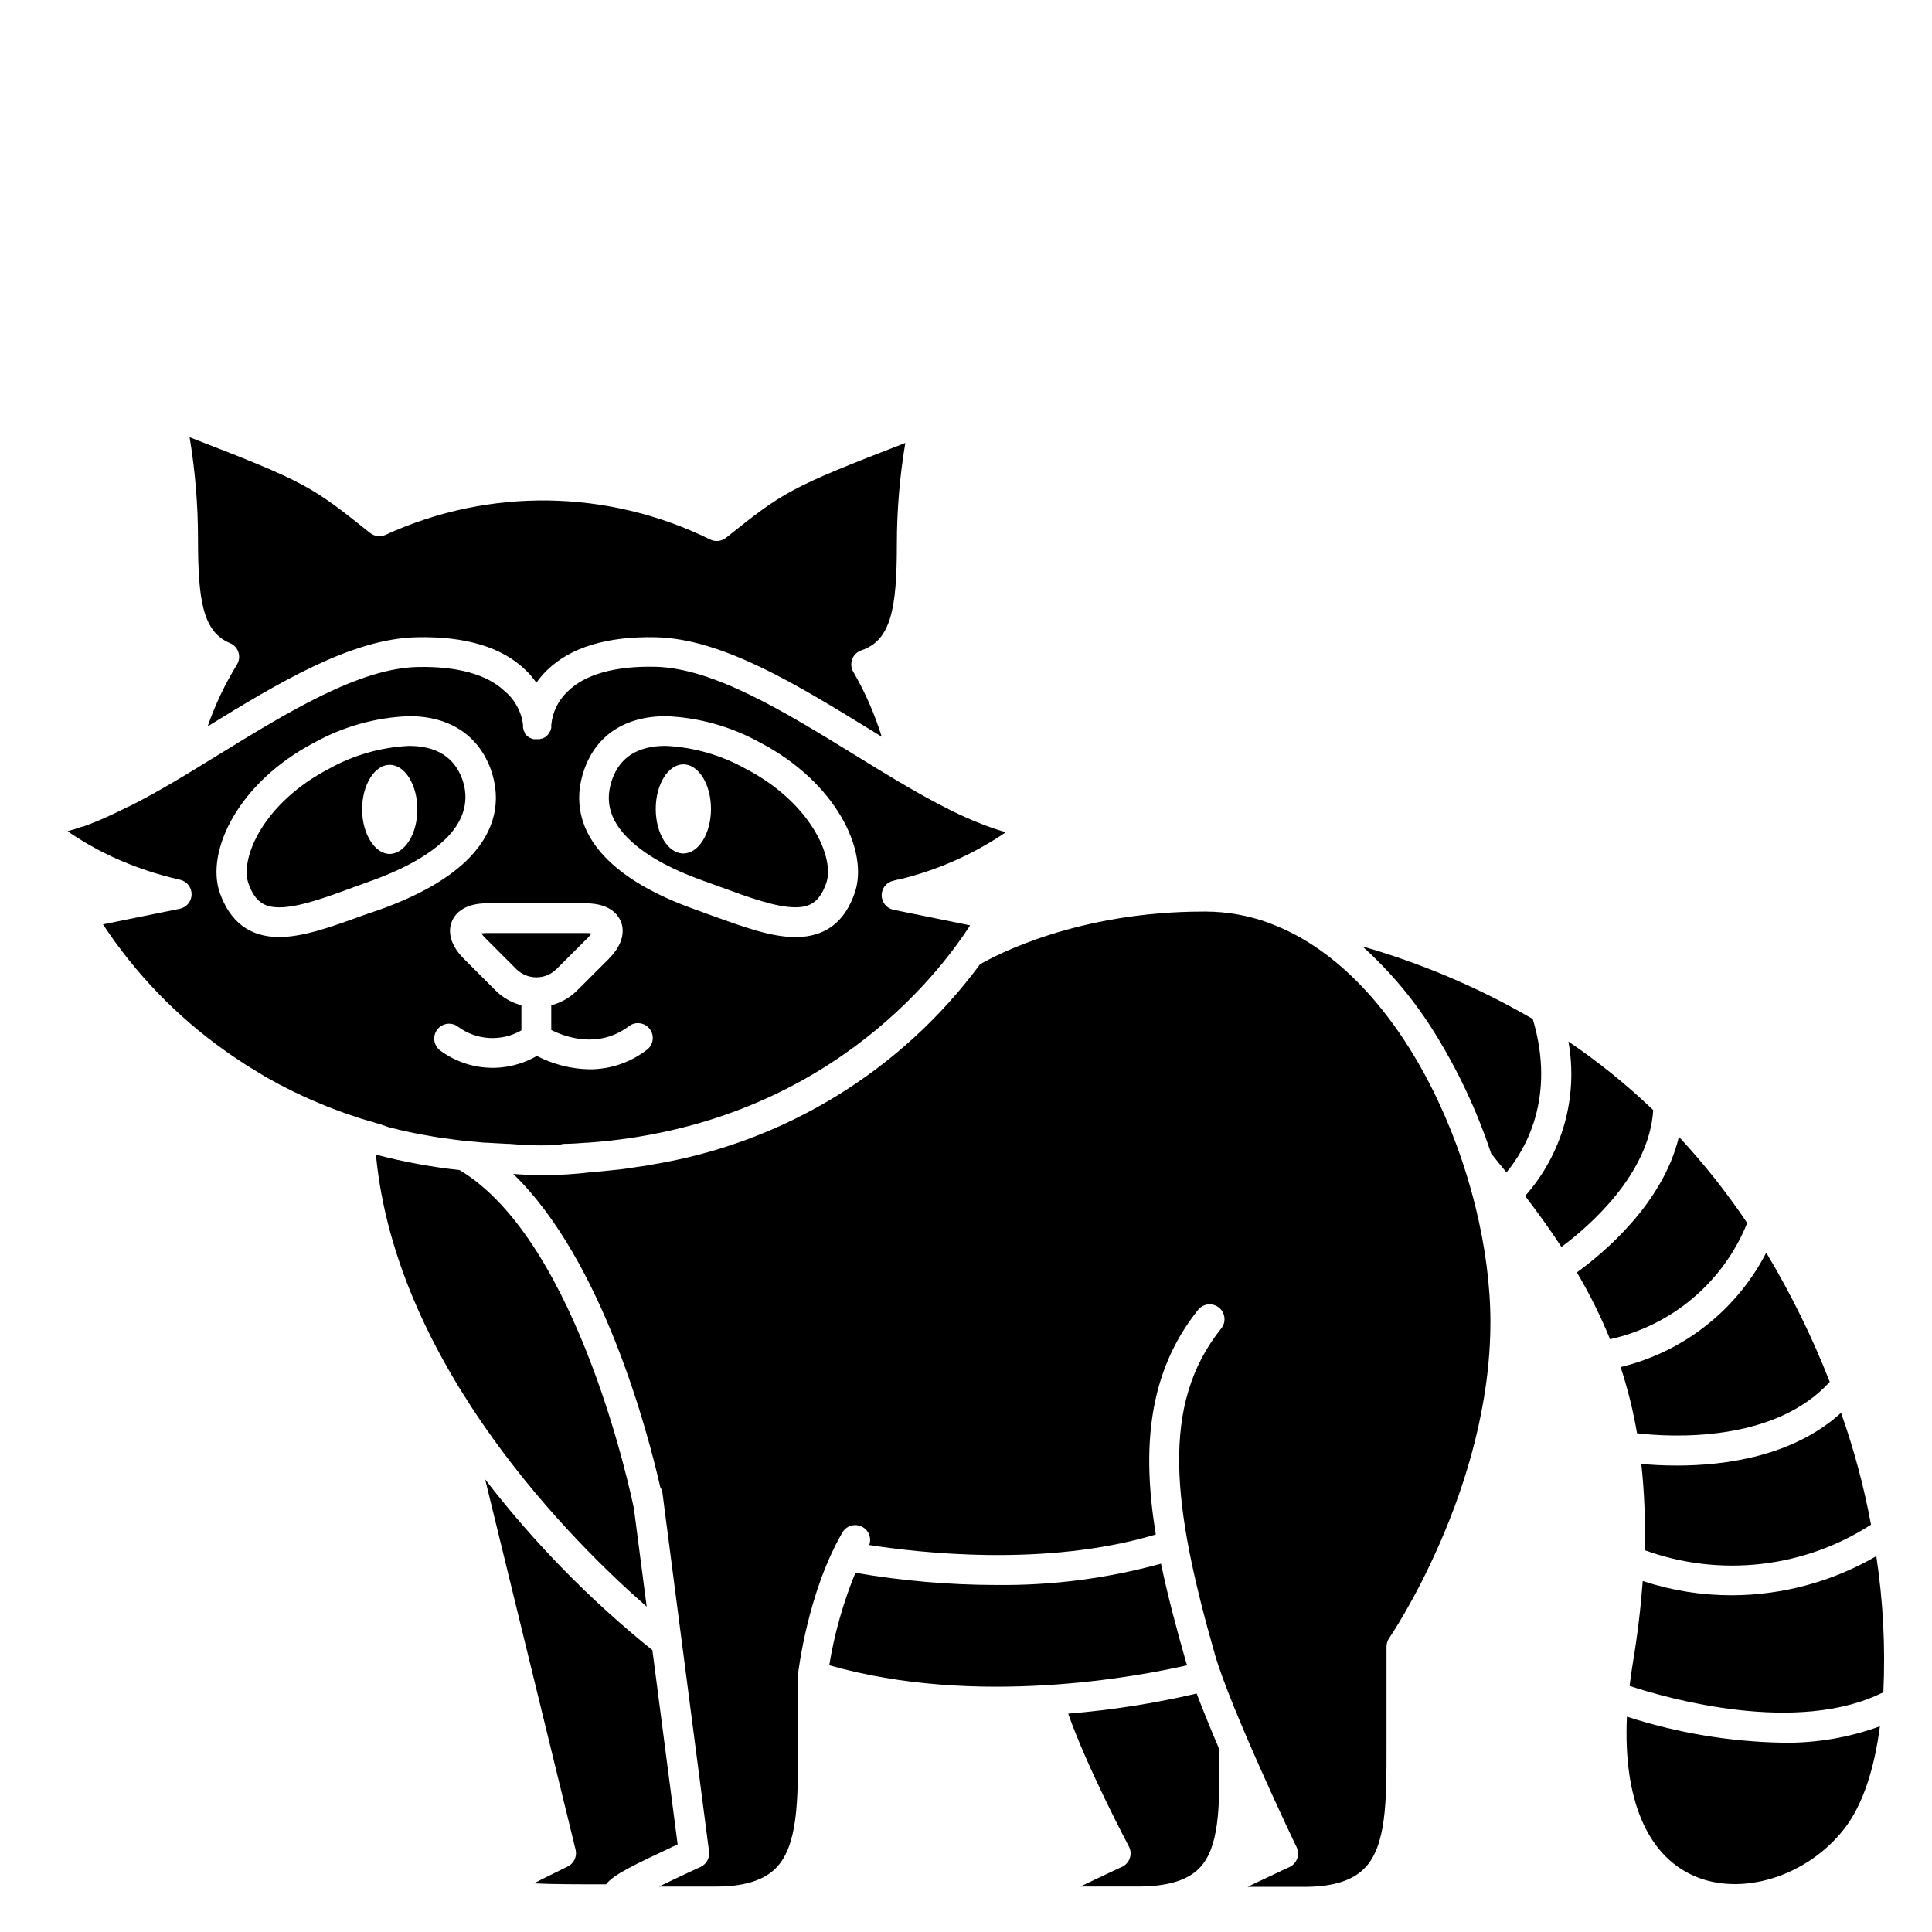
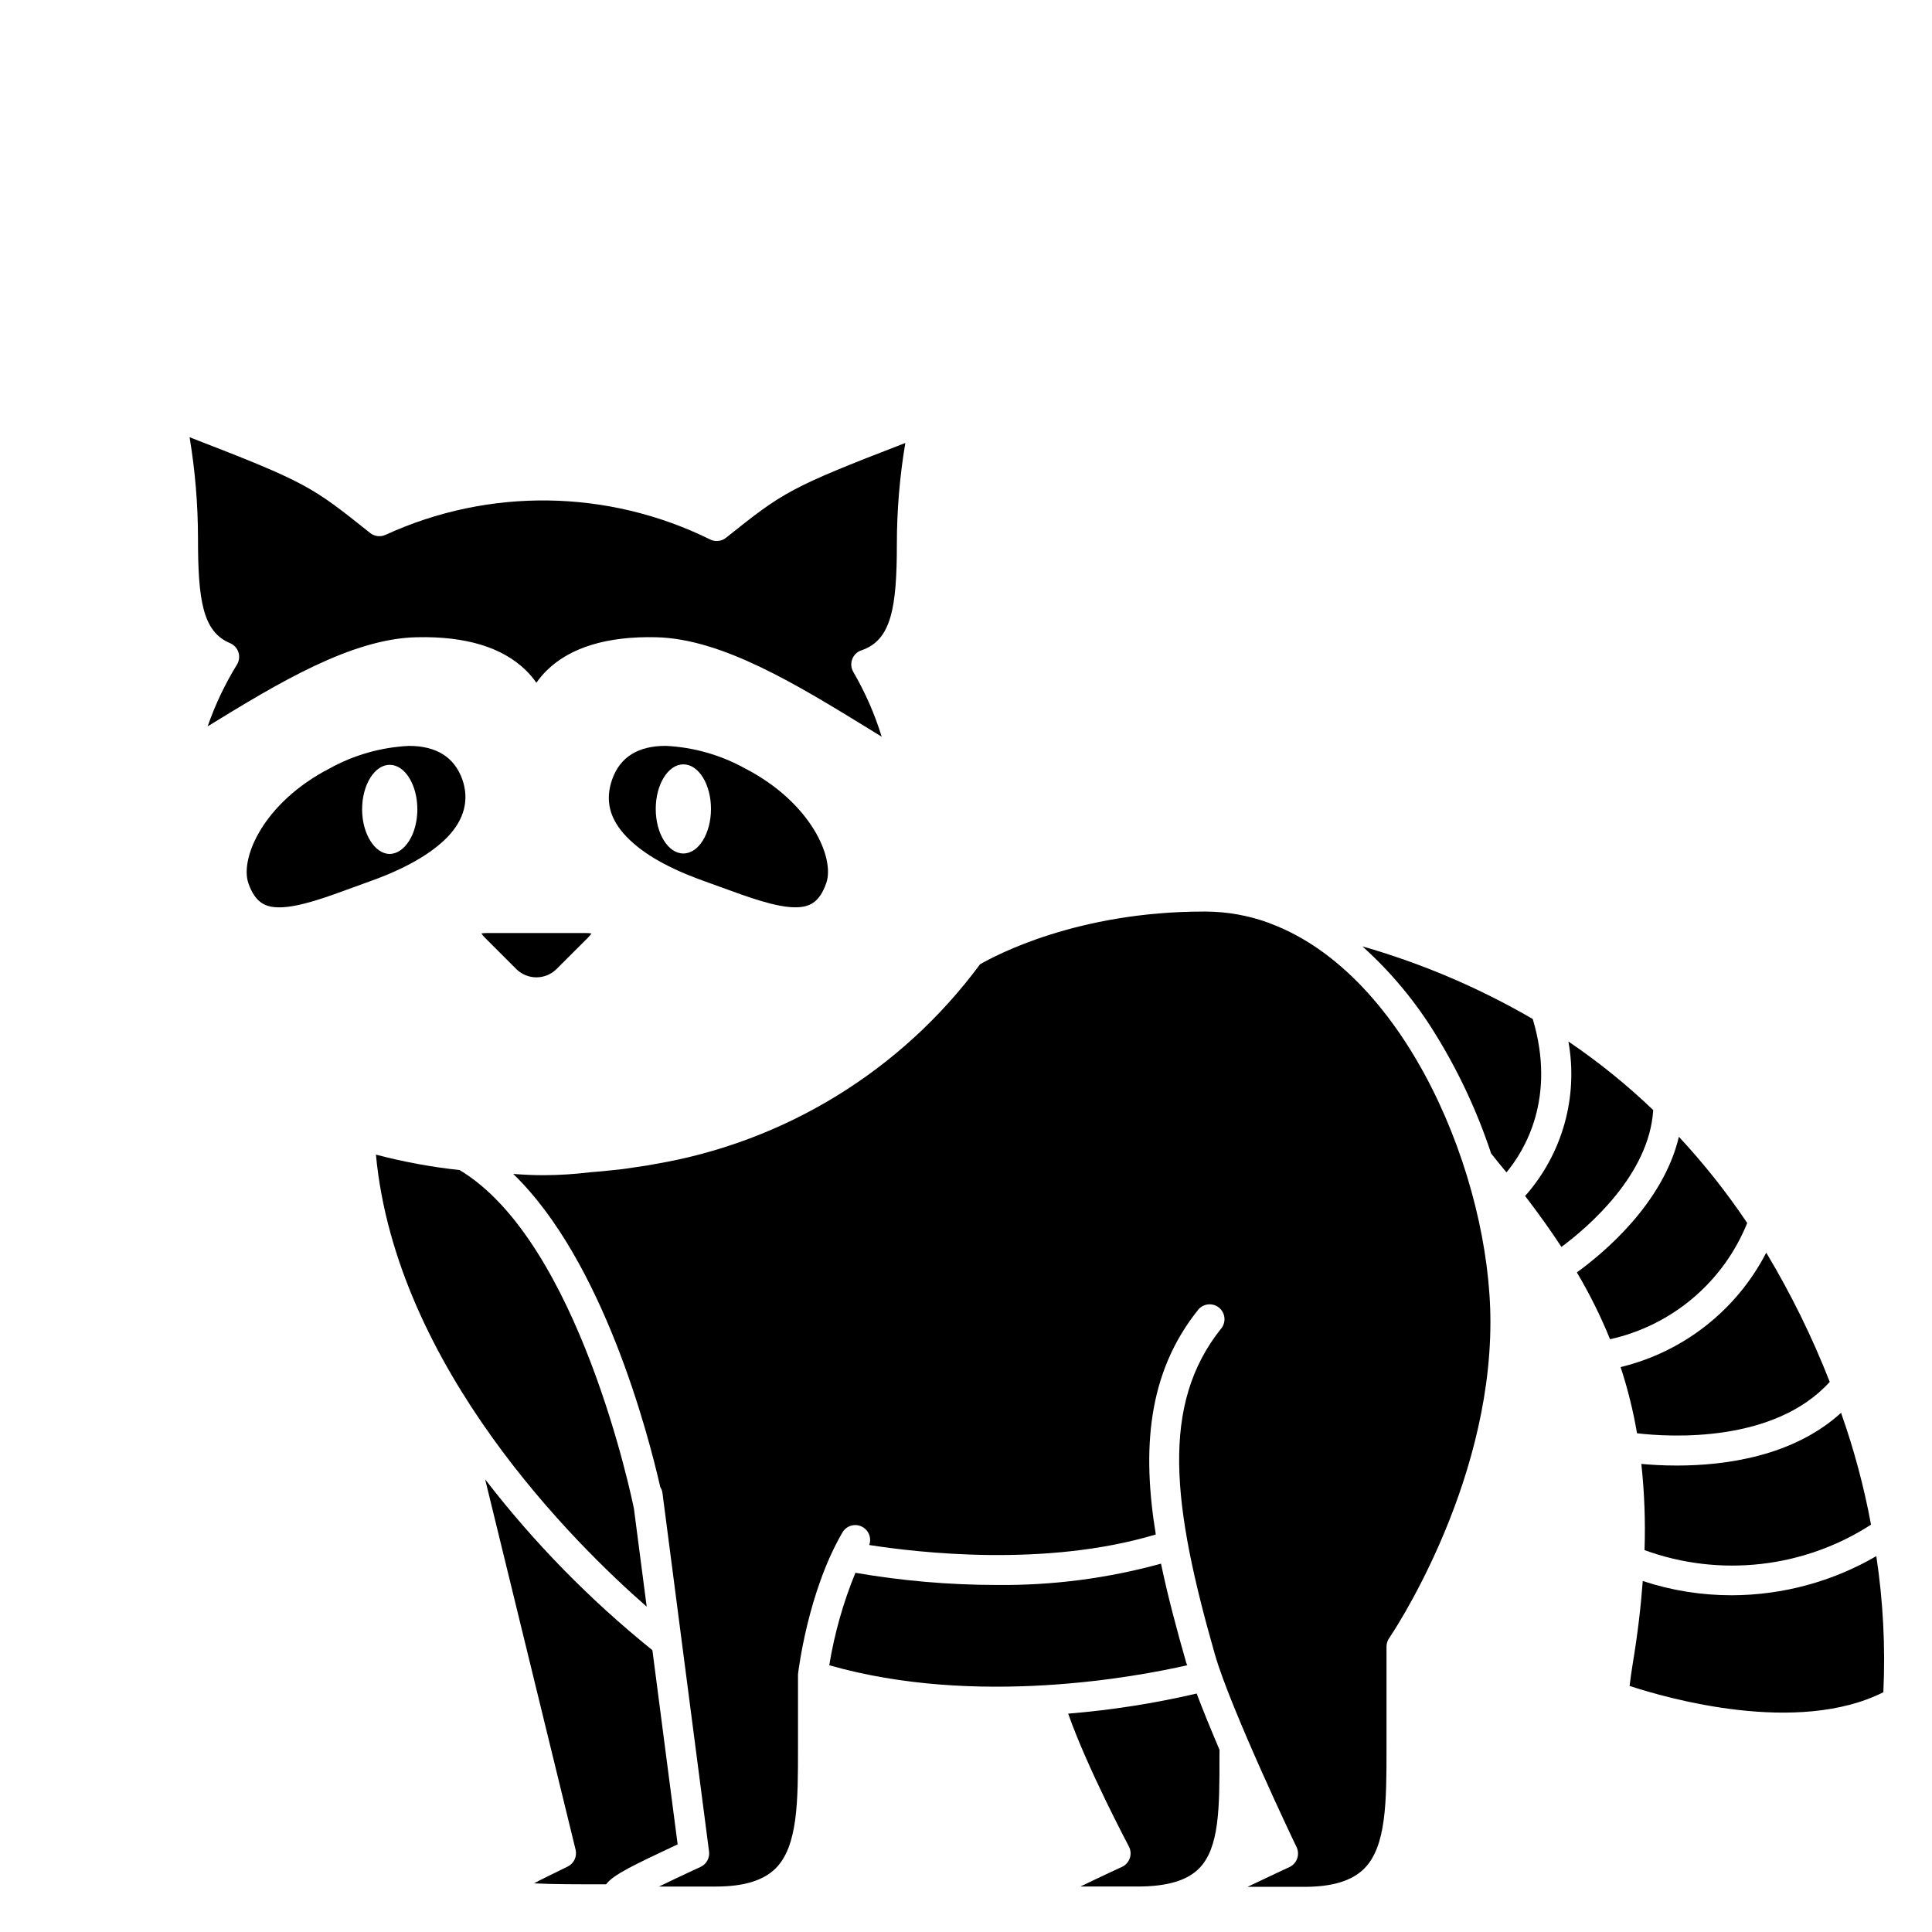
<svg xmlns="http://www.w3.org/2000/svg" fill="#000000" width="800px" height="800px" version="1.1" viewBox="144 144 512 512">
  <g>
-     <path d="m246.83 442.66 3.207 0.809 2.184 0.473c1.023 0.215 2.066 0.453 3.129 0.648s1.594 0.277 2.383 0.414c0.789 0.137 1.969 0.375 3.129 0.531l2.598 0.336c1.023 0.137 1.969 0.297 3.09 0.414l2.832 0.254 3.051 0.277c1.004 0 1.969 0.117 3.051 0.156l2.953 0.156h0.473c4.438 0.418 8.895 0.52 13.344 0.293 0.43-0.18 0.891-0.281 1.359-0.293 1.969 0 3.938-0.176 5.707-0.297h0.336c62.07-4.43 92.691-44.043 101.43-57.605l-20.328-4.133-0.004 0.004c-1.812-0.391-3.106-1.996-3.106-3.848 0-1.855 1.293-3.457 3.106-3.848l1.141-0.297h0.215 0.004c10.164-2.422 19.801-6.676 28.438-12.555-1.102-0.316-2.203-0.668-3.324-1.043l-0.375-0.137c-2.223-0.766-4.469-1.672-6.769-2.695l-0.395-0.176c-2.281-1.023-4.586-2.164-6.906-3.387l-0.297-0.156c-7.086-3.738-14.465-8.266-22.023-12.93-18.398-11.34-37.371-22.988-52.781-23.324-10.648-0.234-18.637 1.969-23.262 6.555-2.473 2.328-4.012 5.477-4.328 8.855 0.012 0.145 0.012 0.289 0 0.434v0.355-0.004c-0.039 0.141-0.082 0.281-0.137 0.414-0.023 0.109-0.055 0.215-0.102 0.316-0.051 0.121-0.109 0.238-0.176 0.355l-0.176 0.316v-0.004c-0.062 0.09-0.129 0.176-0.199 0.258 0 0-0.176 0.234-0.297 0.336l0.004-0.004c-0.055 0.059-0.113 0.109-0.18 0.16l-0.395 0.336-0.195 0.098-0.473 0.254h-0.277l-0.473 0.156h-0.789 0.004c-0.188 0.012-0.379 0.012-0.57 0h-0.215c-0.504-0.113-0.98-0.312-1.418-0.59-0.18-0.133-0.352-0.277-0.512-0.434l-0.117-0.137c-0.137-0.137-0.262-0.281-0.375-0.434v-0.195c0-0.156-0.176-0.316-0.254-0.473-0.012-0.086-0.012-0.172 0-0.258-0.062-0.152-0.113-0.309-0.16-0.473-0.008-0.102-0.008-0.207 0-0.312-0.008-0.156-0.008-0.316 0-0.473-0.418-3.488-2.16-6.688-4.859-8.934-4.625-4.449-12.613-6.652-23.125-6.414-15.449 0.336-34.383 11.984-52.684 23.223-8.188 5.059-16.176 9.957-23.832 13.777h-0.117c-2.695 1.379-5.352 2.617-7.871 3.699l-0.336 0.137c-1.277 0.531-2.559 1.023-3.816 1.477h-0.234c-1.277 0.453-2.559 0.867-3.816 1.199 0.727 0.531 1.516 1.062 2.383 1.613l2.086 1.277 0.688 0.414c0.629 0.375 1.32 0.727 1.969 1.102l1.18 0.648 1.438 0.707 2.106 1.043 0.355 0.156-0.008 0.004c5.648 2.566 11.543 4.547 17.594 5.902 1.809 0.414 3.082 2.035 3.059 3.891-0.023 1.852-1.336 3.438-3.156 3.805l-20.328 4.133c8.602 13.062 19.559 24.406 32.312 33.457 1.062 0.746 2.144 1.516 3.266 2.242l0.195 0.137c1.082 0.727 2.184 1.438 3.324 2.144l0.473 0.277c1.062 0.648 2.125 1.301 3.207 1.969l0.609 0.336c1.082 0.609 2.164 1.219 3.266 1.812l0.707 0.355c1.082 0.57 2.203 1.141 3.324 1.691l0.926 0.414c1.074 0.539 2.18 1.051 3.305 1.535l1.062 0.453 3.324 1.398 1.258 0.473c1.082 0.434 2.184 0.848 3.324 1.258l1.457 0.492 3.285 1.102 1.691 0.492 3.266 0.965zm52.035-94.816c3.227-9.074 10.883-14.051 21.648-14.051v-0.004c8.691 0.359 17.18 2.731 24.797 6.93 20.367 10.609 28.969 28.91 25.23 39.812-2.676 7.871-7.871 11.809-15.742 11.809-6.477 0-13.777-2.695-22.414-5.805l-4.387-1.594c-10.469-3.738-18.402-8.344-23.617-13.777-6.598-6.848-8.508-14.918-5.516-23.32zm0.336 35.543c6.375 0 8.562 2.992 9.309 4.762 0.746 1.77 1.301 5.453-3.188 9.977l-8.363 8.344h-0.004c-1.895 1.902-4.266 3.262-6.867 3.938v6.535c3.621 1.832 12.32 5.078 20.449-0.887h-0.004c0.836-0.695 1.922-1.016 3-0.883 1.078 0.129 2.055 0.703 2.695 1.578 0.645 0.875 0.895 1.98 0.695 3.047-0.199 1.07-0.828 2.008-1.746 2.594-4.293 3.242-9.535 4.992-14.914 4.981-4.879-0.078-9.668-1.293-13.996-3.543-3.934 2.285-8.457 3.371-13.004 3.117-4.543-0.25-8.918-1.828-12.578-4.535-0.844-0.617-1.406-1.543-1.566-2.574-0.16-1.031 0.094-2.082 0.711-2.926 1.281-1.758 3.746-2.141 5.5-0.855 2.402 1.793 5.277 2.844 8.273 3.023 2.992 0.18 5.973-0.523 8.574-2.019v-6.652c-2.598-0.684-4.969-2.043-6.871-3.938l-8.344-8.344c-4.508-4.508-3.938-8.188-3.207-9.957 0.727-1.77 2.934-4.781 9.309-4.781zm-58.805 3.129c-8.562 3.109-15.961 5.805-22.434 5.805-7.715 0-13.008-3.938-15.742-11.809-3.738-10.902 4.859-29.207 25.25-39.812h-0.004c7.656-4.215 16.195-6.582 24.934-6.91 10.668 0 18.32 4.981 21.648 14.051 2.992 8.402 1.062 16.473-5.551 23.359-5.156 5.371-13.086 9.977-23.617 13.777z" />
    <path d="m316.89 581.31c-16.508-13.289-31.383-28.484-44.32-45.266l23.969 98.145c0.441 1.816-0.453 3.691-2.144 4.488-3.938 1.969-6.867 3.324-8.875 4.43 4.723 0.254 11.809 0.254 19.109 0.254 1.871-2.539 7.223-5.078 18.953-10.586z" />
    <path d="m252.4 341.67c-7.43 0.355-14.676 2.422-21.176 6.039-17.379 9.031-23.617 23.617-21.43 30.27 1.852 5.371 4.644 6.477 8.246 6.477 5.078 0 12.203-2.578 19.68-5.332l4.43-1.613c9.191-3.266 16.297-7.34 20.547-11.809s5.766-9.684 3.797-15.23c-2.129-5.832-6.871-8.801-14.094-8.801zm-5.117 28.633c-3.938 0-7.32-5.312-7.32-11.809 0-6.496 3.285-11.809 7.32-11.809s7.32 5.312 7.32 11.809c0 6.496-3.344 11.809-7.398 11.809z" />
    <path d="m315.38 569.78-3.387-25.996c-0.473-2.363-14.562-70.75-46.188-89.703-7.484-0.809-14.898-2.176-22.18-4.094 5.293 56.543 52.957 103.38 71.754 119.79z" />
    <path d="m330.61 377.5 4.449 1.613c7.519 2.754 14.641 5.332 19.68 5.332 3.621 0 6.394-1.102 8.246-6.477 2.262-6.633-4.055-21.234-21.43-30.27l-0.004 0.004c-6.488-3.617-13.73-5.688-21.152-6.039-7.301 0-12.062 2.973-14.148 8.836-1.969 5.551-0.746 10.527 3.777 15.23 4.523 4.703 11.414 8.504 20.582 11.77zm-5.512-30.938c4.055 0 7.32 5.312 7.32 11.809s-3.266 11.809-7.32 11.809-7.32-5.312-7.32-11.809 3.289-11.809 7.324-11.809z" />
    <path d="m578.97 531.95c0.824 7.586 1.105 15.223 0.848 22.848 19.961 7.269 42.176 4.773 60.023-6.75-1.852-9.996-4.484-19.836-7.871-29.422-0.008-0.09-0.008-0.184 0-0.273-12.754 11.652-30.879 14.031-43.551 14.031-3.723 0-6.949-0.195-9.449-0.434z" />
    <path d="m204.95 314.43c1.062 0.441 1.879 1.324 2.234 2.418 0.355 1.094 0.215 2.289-0.383 3.269-3.176 5.16-5.781 10.652-7.773 16.375 18.812-11.57 38.199-23.262 55.418-23.617 12.969-0.297 22.691 2.656 28.949 8.797 1.02 1 1.941 2.094 2.754 3.266 0.816-1.172 1.738-2.266 2.758-3.266 6.258-6.141 16.039-9.094 28.949-8.797 17.594 0.395 37.391 12.594 56.621 24.402l3.188 1.969h-0.004c-1.848-6.004-4.375-11.773-7.535-17.199-0.594-1.027-0.695-2.262-0.273-3.367 0.418-1.109 1.312-1.969 2.438-2.34 7.871-2.656 9.387-11.18 9.387-28.141v-0.004c0.004-8.98 0.754-17.945 2.242-26.805-30.801 11.906-32.215 12.91-47.527 25.133-1.199 0.953-2.84 1.121-4.211 0.434-27.02-13.336-58.613-13.785-86-1.223-1.348 0.621-2.93 0.434-4.094-0.492-15.488-12.359-16.727-13.344-47.844-25.367 1.477 8.859 2.219 17.824 2.227 26.805 0 16.414 1.277 24.758 8.48 27.75z" />
    <path d="m271.57 391.38c0.297 0.422 0.633 0.82 1.004 1.18l8.344 8.344c2.93 2.801 7.543 2.801 10.469 0l8.363-8.344h0.004c0.363-0.367 0.699-0.762 1.004-1.18-0.516-0.09-1.035-0.129-1.559-0.117h-26.094c-0.516-0.012-1.027 0.027-1.535 0.117z" />
    <path d="m458.35 584.6c-2.539-8.875-4.898-17.711-6.672-26.215-14.195 3.91-28.871 5.809-43.594 5.648-12.531-0.016-25.039-1.094-37.391-3.227-3.234 7.875-5.559 16.098-6.93 24.5 38.926 11.141 81.789 2.992 94.879 0-0.156-0.312-0.234-0.492-0.293-0.707z" />
    <path d="m582.12 438.18c-6.965-6.68-14.484-12.754-22.473-18.168 2.644 14.684-1.582 29.77-11.477 40.938 3.406 4.449 6.633 8.914 9.625 13.5 7.106-5.273 23.262-19.129 24.324-36.27z" />
    <path d="m467.19 607.74c-2.203-5.195-4.348-10.391-6.062-14.938-11.203 2.613-22.582 4.394-34.047 5.332 5.059 14.426 15.961 34.953 16.078 35.188 0.504 0.953 0.598 2.07 0.258 3.09-0.344 1.027-1.09 1.867-2.066 2.324l-1.969 0.906c-3.227 1.516-6.394 3.012-9.074 4.309h15.074c7.871 0 13.145-1.555 16.355-4.762 5.453-5.473 5.453-16.234 5.434-29.875z" />
-     <path d="m575.15 598.93c-1.004 21.551 5.195 36.625 17.711 42.176 12.516 5.551 29.895 0.297 39.832-12.379 4.961-6.336 8.031-15.941 9.504-27.238-8.234 3.004-16.953 4.481-25.719 4.348-14.043-0.254-27.969-2.582-41.328-6.906z" />
-     <path d="m628.9 510.21c-4.641-11.867-10.27-23.32-16.828-34.242-7.852 15.23-21.938 26.297-38.594 30.324 1.883 5.731 3.336 11.594 4.352 17.535 8.816 1.062 36.387 2.617 51.07-13.617z" />
+     <path d="m628.9 510.21c-4.641-11.867-10.27-23.32-16.828-34.242-7.852 15.23-21.938 26.297-38.594 30.324 1.883 5.731 3.336 11.594 4.352 17.535 8.816 1.062 36.387 2.617 51.07-13.617" />
    <path d="m607.03 468.11c-5.422-8.082-11.477-15.723-18.105-22.848-4.211 17.711-20.035 30.859-27.039 35.938 3.367 5.676 6.309 11.598 8.797 17.711 16.449-3.656 30.043-15.176 36.348-30.801z" />
    <path d="m641.24 556.39c-11.629 6.758-24.832 10.336-38.281 10.371-8.02 0.012-15.996-1.262-23.613-3.777-0.512 6.887-1.359 14.148-2.656 21.902-0.328 2.035-0.605 4-0.828 5.902 10.035 3.305 44.438 13.125 67.246 1.672v0.004c0.566-12.055-0.062-24.141-1.867-36.074z" />
    <path d="m550.2 414.05c-14.195-8.258-29.359-14.723-45.145-19.246 7.57 6.809 14.113 14.688 19.426 23.379 6.098 9.891 11.027 20.457 14.68 31.488 1.312 1.68 2.672 3.352 4.074 5.019 4.781-5.769 13.246-19.602 6.965-40.641z" />
    <path d="m480.92 388.84c-0.234-0.07-0.465-0.164-0.688-0.277-5.336-1.949-10.969-2.961-16.648-2.988h-0.609c-33.457 0-55.105 11.59-59.258 13.973-20.777 28.129-51.656 47.109-86.141 52.938l-1.969 0.355c-1.16 0.195-2.344 0.355-3.523 0.531-1.18 0.176-2.656 0.395-3.938 0.551l-1.711 0.176c-1.969 0.215-3.938 0.414-5.902 0.551-4.121 0.508-8.266 0.77-12.418 0.789-2.598 0-5.293-0.117-8.109-0.336 23.852 23.066 35.758 68.879 38.984 83.031h0.004c0.309 0.473 0.504 1.012 0.57 1.574l12.34 94.957c0.223 1.695-0.676 3.344-2.223 4.074l-1.969 0.906c-3.246 1.516-6.394 3.012-9.074 4.309h15.074c7.418 0 12.594-1.594 15.863-4.84 5.902-5.902 5.902-17.969 5.902-31.883v-19.207-0.336c0.117-0.887 2.598-21.863 11.809-37.629 1.051-1.73 3.242-2.383 5.066-1.508 1.828 0.875 2.691 2.992 2 4.894 12.676 1.969 46.582 6.023 75.945-2.793-3.621-22.16-2.344-42.688 11.277-59.609v-0.004c1.379-1.617 3.793-1.844 5.453-0.516 1.66 1.328 1.965 3.734 0.688 5.434-16.336 20.309-13.008 47.094-1.75 86.492 4.094 14.289 21.41 50.676 21.648 51.051l-0.004 0.004c0.449 0.941 0.508 2.023 0.16 3.008-0.34 0.98-1.043 1.785-1.969 2.246l-1.969 0.906-9.23 4.367h15.074c7.418 0 12.613-1.594 15.863-4.84 5.902-5.902 5.902-17.969 5.902-31.883v-26.941c0-0.793 0.242-1.57 0.691-2.227 0.277-0.395 26.844-39.359 26.844-83.777 0.02-38.375-22.121-91.906-58.059-105.52z" />
  </g>
</svg>